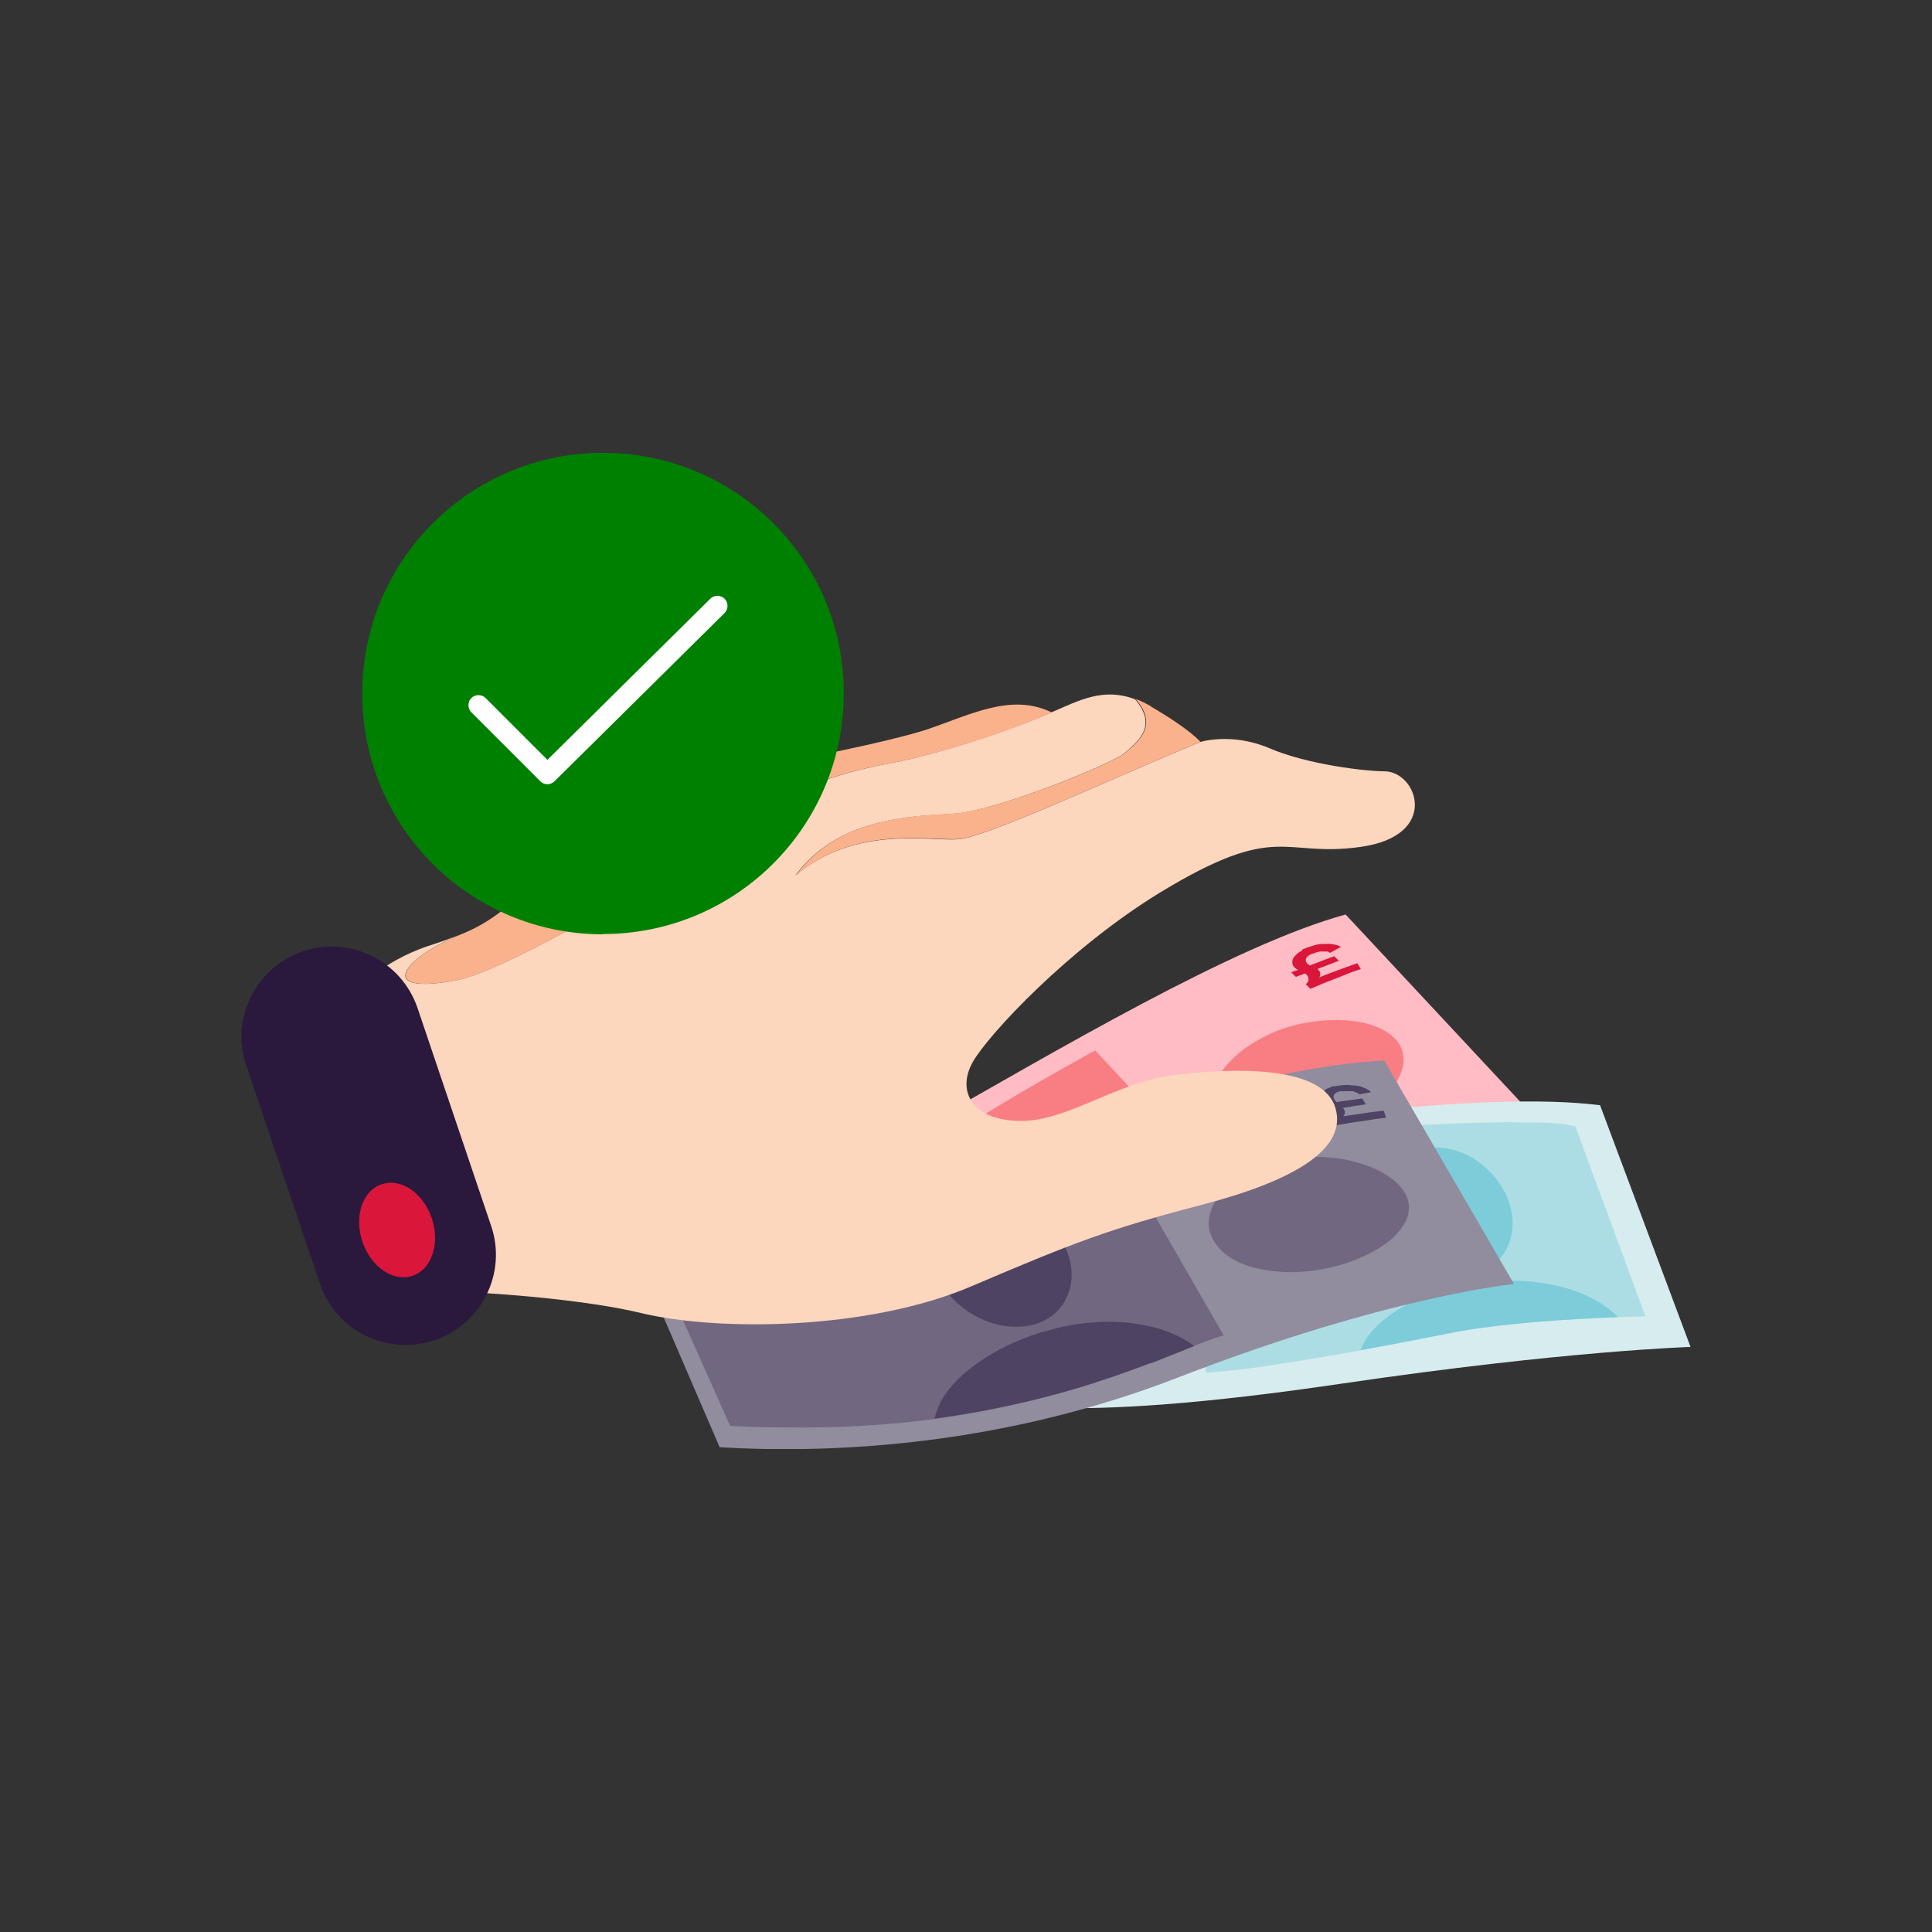
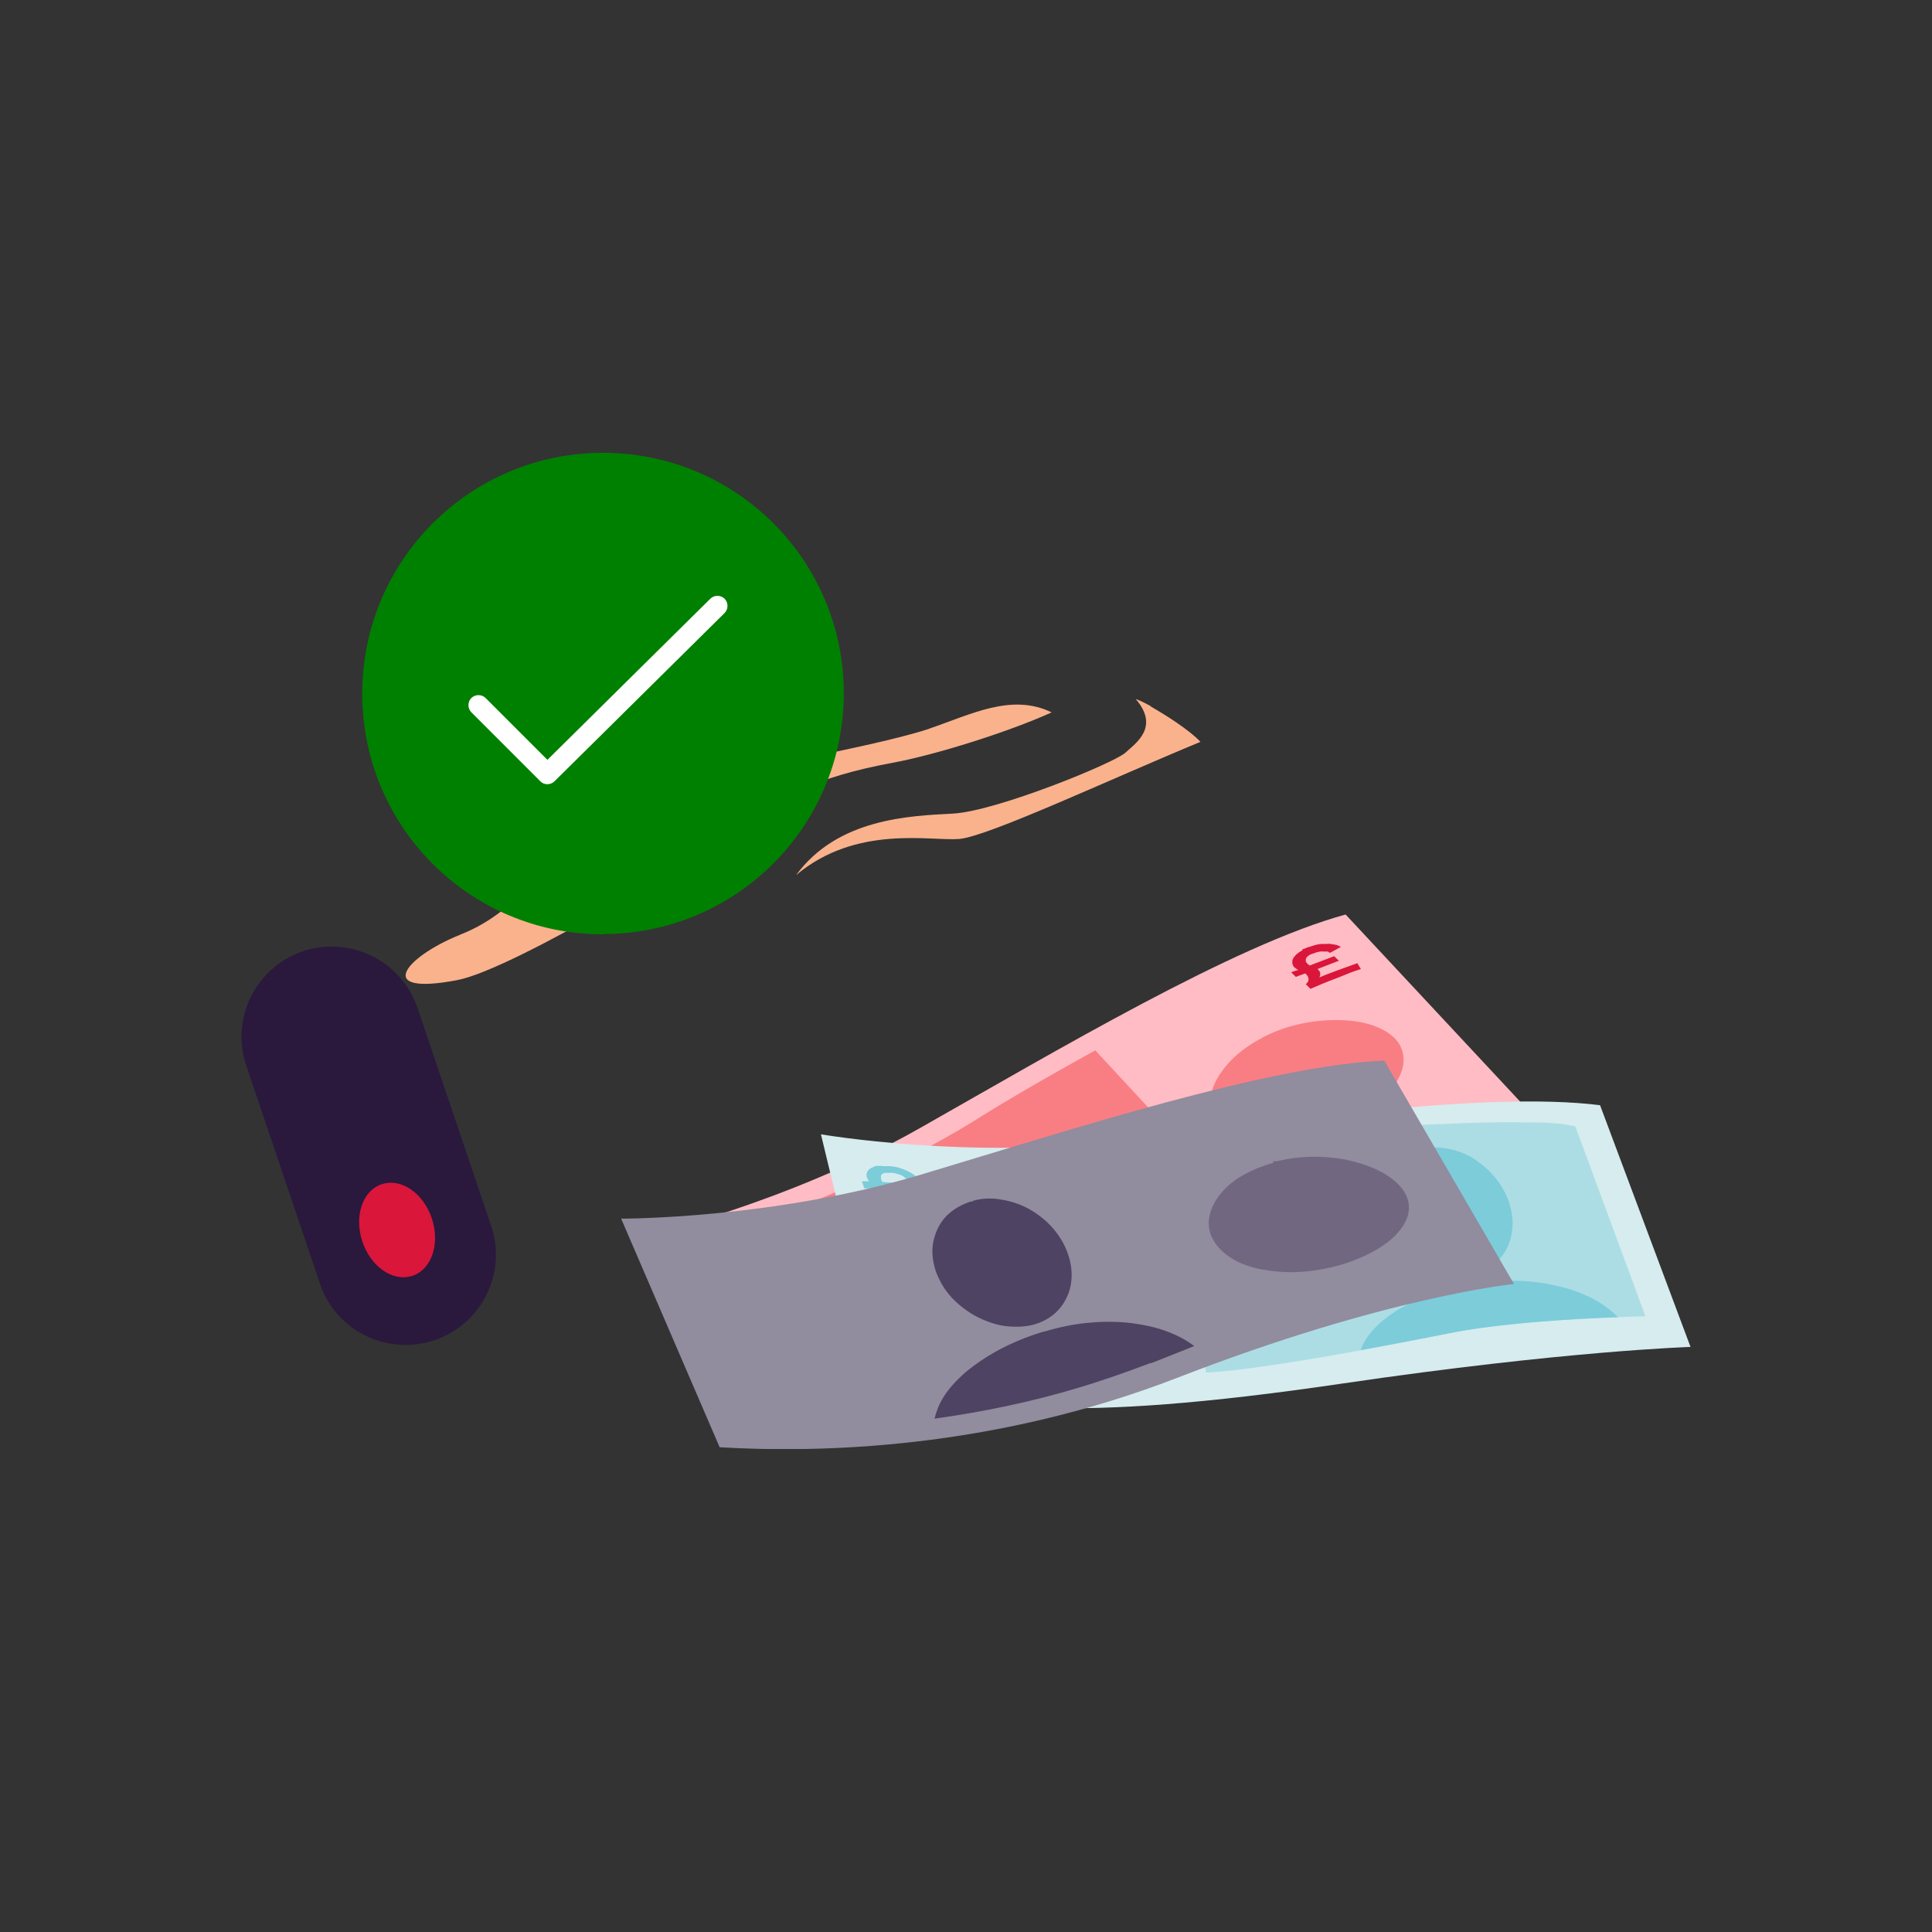
<svg xmlns="http://www.w3.org/2000/svg" width="64" height="64" viewBox="0 0 64 64" fill="none">
  <rect x="0" y="0" width="64" height="64" fill="#333333" stroke="none" />
  <g clip-path="url(#clip0_1535_8198)">
    <path d="M21.104 41.006C21.104 41.006 25.982 39.915 30.482 37.365C34.983 34.814 40.87 31.308 44.575 30.294L50.414 36.553C50.414 36.553 46.398 37.896 40.249 42.04C34.779 45.73 29.202 47.121 25.972 47.652L21.104 40.997V41.006Z" fill="#FFBCC4" />
    <path d="M21.996 41.364C21.996 41.364 26.089 46.812 26.167 46.908C26.167 46.908 26.652 46.822 26.69 46.812C27.156 46.735 27.583 46.638 28.048 46.541C29.561 46.223 31.045 45.807 32.5 45.266C34.081 44.687 35.633 43.962 37.107 43.132C37.854 42.706 38.572 42.252 39.289 41.779C39.474 41.654 41.394 40.311 41.442 40.359L36.283 34.795C36.283 34.795 34.159 35.954 32.558 36.949C32.558 36.949 27.777 40.089 22.006 41.354L21.996 41.364Z" fill="#F97E83" />
    <path d="M43.14 31.482C43.14 31.482 43.101 31.501 43.092 31.51C43.082 31.52 43.062 31.53 43.043 31.539C43.024 31.549 43.014 31.559 43.004 31.568C42.995 31.578 42.975 31.588 42.965 31.597C42.946 31.617 42.927 31.636 42.907 31.655C42.888 31.675 42.878 31.694 42.859 31.713C42.839 31.733 42.839 31.752 42.83 31.771C42.82 31.791 42.81 31.81 42.81 31.829C42.81 31.849 42.81 31.868 42.81 31.887C42.81 31.907 42.81 31.926 42.82 31.945C42.83 31.965 42.83 31.984 42.839 31.993C42.849 32.003 42.859 32.032 42.878 32.042L42.936 32.09L43.004 32.129C43.004 32.129 42.965 32.148 42.946 32.148C42.927 32.148 42.907 32.167 42.888 32.167C42.868 32.167 42.849 32.187 42.83 32.187C42.81 32.187 42.791 32.206 42.772 32.206L42.81 32.245L42.849 32.283L42.888 32.322L42.927 32.361C42.927 32.361 42.975 32.341 43.004 32.331C43.033 32.322 43.053 32.312 43.082 32.303C43.111 32.293 43.13 32.283 43.159 32.274C43.188 32.264 43.208 32.254 43.237 32.245L43.285 32.293C43.285 32.293 43.305 32.322 43.315 32.331C43.324 32.341 43.334 32.361 43.334 32.37C43.334 32.38 43.334 32.399 43.344 32.409C43.353 32.419 43.344 32.438 43.344 32.447C43.344 32.457 43.344 32.476 43.344 32.486C43.344 32.496 43.334 32.515 43.324 32.525C43.315 32.534 43.305 32.554 43.295 32.563C43.285 32.573 43.276 32.592 43.256 32.602C43.266 32.612 43.276 32.631 43.295 32.641C43.315 32.65 43.315 32.67 43.334 32.679C43.353 32.689 43.353 32.708 43.373 32.718C43.392 32.728 43.392 32.747 43.412 32.757C43.547 32.699 43.683 32.641 43.819 32.583C43.955 32.525 44.09 32.476 44.236 32.419C44.382 32.361 44.517 32.312 44.653 32.254C44.789 32.196 44.934 32.148 45.08 32.1C45.07 32.08 45.06 32.061 45.051 32.051C45.041 32.042 45.031 32.013 45.022 32.003C45.012 31.993 45.002 31.965 44.992 31.955C44.983 31.945 44.973 31.916 44.963 31.907C44.857 31.945 44.75 31.984 44.643 32.022C44.537 32.061 44.43 32.1 44.323 32.138C44.217 32.177 44.11 32.216 44.013 32.254C43.916 32.293 43.809 32.331 43.703 32.38C43.703 32.37 43.712 32.361 43.722 32.341C43.732 32.322 43.722 32.322 43.732 32.312C43.741 32.303 43.732 32.293 43.732 32.283C43.732 32.274 43.732 32.264 43.732 32.254C43.732 32.245 43.732 32.235 43.732 32.225C43.732 32.216 43.732 32.206 43.722 32.196C43.712 32.187 43.712 32.177 43.703 32.167C43.693 32.158 43.683 32.148 43.683 32.138L43.644 32.1C43.703 32.08 43.761 32.051 43.819 32.032C43.877 32.013 43.935 31.984 43.994 31.965C44.052 31.945 44.11 31.916 44.168 31.897C44.226 31.878 44.285 31.849 44.352 31.829C44.343 31.82 44.323 31.8 44.314 31.791C44.304 31.781 44.285 31.762 44.275 31.752C44.265 31.742 44.246 31.723 44.236 31.713C44.226 31.704 44.207 31.684 44.197 31.675C44.129 31.704 44.061 31.723 43.994 31.752C43.926 31.781 43.858 31.8 43.79 31.829C43.722 31.858 43.654 31.878 43.586 31.907C43.518 31.936 43.45 31.955 43.392 31.984L43.344 31.955L43.295 31.907C43.295 31.907 43.276 31.878 43.266 31.868C43.256 31.858 43.256 31.839 43.256 31.829C43.256 31.82 43.256 31.8 43.256 31.781C43.256 31.762 43.266 31.752 43.276 31.733C43.276 31.723 43.285 31.713 43.295 31.704C43.305 31.694 43.315 31.684 43.324 31.675C43.334 31.665 43.353 31.655 43.363 31.646C43.373 31.636 43.392 31.626 43.412 31.617C43.412 31.617 43.431 31.617 43.441 31.607C43.45 31.597 43.46 31.607 43.47 31.597C43.48 31.588 43.489 31.597 43.499 31.588C43.509 31.578 43.518 31.588 43.528 31.578C43.557 31.568 43.577 31.559 43.606 31.549C43.635 31.539 43.654 31.539 43.683 31.53C43.712 31.52 43.732 31.53 43.751 31.52C43.77 31.51 43.8 31.52 43.819 31.52C43.838 31.52 43.867 31.52 43.887 31.52C43.906 31.52 43.926 31.52 43.955 31.52C43.984 31.52 43.994 31.52 44.013 31.539C44.032 31.559 44.052 31.559 44.071 31.559C44.1 31.539 44.129 31.53 44.158 31.51C44.188 31.491 44.217 31.482 44.246 31.462C44.275 31.443 44.304 31.433 44.333 31.414C44.362 31.395 44.391 31.385 44.42 31.366C44.391 31.346 44.352 31.337 44.314 31.317C44.275 31.298 44.236 31.298 44.197 31.288C44.158 31.279 44.12 31.279 44.071 31.269C44.023 31.259 43.984 31.269 43.935 31.269C43.887 31.269 43.838 31.269 43.79 31.269C43.741 31.269 43.693 31.279 43.644 31.288C43.596 31.298 43.547 31.308 43.499 31.327C43.45 31.346 43.402 31.356 43.344 31.375C43.324 31.375 43.305 31.385 43.285 31.395C43.266 31.404 43.247 31.404 43.237 31.414C43.227 31.424 43.208 31.433 43.188 31.433C43.169 31.433 43.159 31.453 43.14 31.453" fill="#DA163B" />
    <path d="M41.772 34.399C41.394 34.602 41.074 34.834 40.821 35.085C40.569 35.336 40.375 35.607 40.249 35.867C40.123 36.128 40.075 36.399 40.094 36.66C40.113 36.92 40.21 37.142 40.395 37.345C40.579 37.558 40.841 37.712 41.142 37.809C41.442 37.906 41.801 37.954 42.179 37.944C42.557 37.935 42.965 37.877 43.372 37.761C43.78 37.645 44.197 37.49 44.594 37.278C44.982 37.065 45.331 36.833 45.613 36.582C45.894 36.331 46.117 36.08 46.272 35.819C46.427 35.558 46.505 35.307 46.495 35.075C46.486 34.843 46.408 34.612 46.224 34.418C46.039 34.225 45.778 34.071 45.467 33.964C45.157 33.858 44.779 33.8 44.381 33.791C43.983 33.781 43.556 33.819 43.13 33.906C42.703 33.993 42.276 34.138 41.879 34.341C41.869 34.341 41.859 34.351 41.84 34.36C41.82 34.37 41.82 34.37 41.811 34.38C41.801 34.389 41.791 34.389 41.782 34.399C41.772 34.409 41.762 34.409 41.752 34.418" fill="#F97E83" />
-     <path d="M32.354 37.867C32.354 37.867 32.354 37.867 32.344 37.867C32.334 37.867 32.344 37.867 32.334 37.867C32.325 37.867 32.334 37.867 32.325 37.867C32.315 37.867 32.325 37.867 32.315 37.867C32.063 38.012 31.859 38.195 31.704 38.408C31.549 38.62 31.452 38.852 31.413 39.103C31.374 39.354 31.384 39.615 31.461 39.876C31.539 40.137 31.675 40.398 31.869 40.639C32.063 40.881 32.315 41.084 32.586 41.238C32.858 41.393 33.159 41.518 33.469 41.586C33.779 41.654 34.09 41.673 34.4 41.644C34.71 41.615 35.001 41.528 35.263 41.383C35.525 41.238 35.729 41.045 35.874 40.823C36.02 40.601 36.107 40.359 36.136 40.098C36.165 39.837 36.136 39.567 36.049 39.306C35.962 39.045 35.816 38.785 35.603 38.543C35.399 38.311 35.157 38.108 34.895 37.963C34.633 37.819 34.342 37.703 34.051 37.645C33.76 37.587 33.459 37.567 33.168 37.596C32.877 37.625 32.596 37.712 32.344 37.847" fill="#DA163B" />
    <path d="M39.279 41.789C39.386 41.721 40.007 41.286 40.55 40.91C40.259 40.784 39.939 40.688 39.599 40.639C39.202 40.581 38.785 40.581 38.348 40.639C37.912 40.688 37.456 40.784 37.01 40.929C36.554 41.074 36.098 41.277 35.662 41.518C35.652 41.518 35.642 41.528 35.633 41.538C35.623 41.538 35.613 41.547 35.603 41.557C35.594 41.557 35.584 41.566 35.574 41.576C35.565 41.586 35.555 41.586 35.545 41.596C35.099 41.856 34.682 42.146 34.333 42.455C33.974 42.764 33.664 43.093 33.421 43.421C33.169 43.75 32.985 44.088 32.868 44.416C32.781 44.677 32.742 44.928 32.742 45.17C34.245 44.6 35.73 43.924 37.126 43.131C37.873 42.706 38.591 42.252 39.308 41.779L39.279 41.789Z" fill="#DA163B" />
    <path d="M27.205 37.577C27.205 37.577 32.132 38.427 37.273 37.78C42.413 37.133 49.193 36.138 53.004 36.611L56.001 44.619C56.001 44.619 51.85 44.745 44.498 45.827C35.139 47.208 32.675 46.561 29.222 45.972L27.195 37.577H27.205Z" fill="#D6ECEE" />
    <path d="M52.179 37.297L54.507 43.605C54.507 43.605 50.307 43.673 47.921 44.184C47.921 44.184 42.15 45.363 39.958 45.469L38.416 38.263C38.426 38.321 41.752 37.838 41.927 37.819C42.887 37.693 43.838 37.538 44.808 37.432C45.913 37.316 47.038 37.258 48.154 37.22C48.93 37.191 49.706 37.162 50.481 37.181C51.044 37.181 51.636 37.181 52.188 37.316L52.179 37.297Z" fill="#ACDDE4" />
    <path d="M53.605 43.634C53.392 43.431 53.15 43.238 52.878 43.083C52.548 42.9 52.17 42.745 51.753 42.639C51.336 42.533 50.899 42.456 50.444 42.436C49.988 42.407 49.503 42.436 49.018 42.494H48.979C48.979 42.494 48.96 42.494 48.94 42.504C48.931 42.504 48.921 42.504 48.901 42.504C48.892 42.504 48.882 42.504 48.863 42.504C48.368 42.581 47.893 42.697 47.466 42.852C47.039 43.006 46.642 43.19 46.302 43.392C45.963 43.605 45.672 43.837 45.449 44.098C45.274 44.291 45.158 44.503 45.07 44.726C46.642 44.436 47.912 44.185 47.912 44.185C49.609 43.827 52.228 43.682 53.596 43.634H53.605Z" fill="#7CCCDA" />
    <path d="M47.35 38.041C47.35 38.041 47.34 38.041 47.33 38.041C47.321 38.041 47.321 38.041 47.311 38.041C47.301 38.041 47.301 38.041 47.291 38.041C47.282 38.041 47.282 38.041 47.272 38.041C46.991 38.079 46.748 38.176 46.535 38.311C46.322 38.447 46.147 38.63 46.021 38.833C45.895 39.036 45.817 39.287 45.788 39.538C45.759 39.789 45.788 40.079 45.885 40.369C45.982 40.659 46.128 40.919 46.312 41.161C46.496 41.402 46.729 41.615 46.981 41.779C47.233 41.943 47.514 42.079 47.796 42.156C48.077 42.233 48.378 42.262 48.659 42.224C48.95 42.185 49.202 42.088 49.406 41.943C49.609 41.798 49.784 41.605 49.901 41.383C50.017 41.161 50.085 40.91 50.104 40.639C50.123 40.369 50.075 40.089 49.978 39.799C49.881 39.519 49.726 39.258 49.542 39.026C49.357 38.794 49.134 38.601 48.901 38.437C48.669 38.273 48.397 38.157 48.126 38.089C47.854 38.021 47.573 37.992 47.301 38.021" fill="#7CCCDA" />
-     <path d="M33.131 40.601C32.705 40.668 32.326 40.775 32.006 40.929C31.686 41.084 31.415 41.267 31.201 41.48C30.988 41.692 30.852 41.924 30.794 42.175C30.736 42.426 30.745 42.678 30.842 42.929C30.949 43.19 31.133 43.421 31.395 43.615C31.657 43.808 31.967 43.972 32.326 44.088C32.685 44.204 33.093 44.281 33.51 44.31C33.927 44.339 34.382 44.33 34.829 44.262C35.265 44.194 35.672 44.088 36.022 43.943C36.371 43.798 36.671 43.634 36.894 43.441C37.117 43.248 37.282 43.035 37.36 42.813C37.438 42.591 37.428 42.349 37.321 42.108C37.215 41.866 37.02 41.634 36.759 41.431C36.497 41.229 36.167 41.045 35.798 40.91C35.43 40.775 35.013 40.668 34.586 40.61C34.159 40.552 33.703 40.552 33.257 40.61C33.248 40.61 33.228 40.61 33.219 40.61C33.209 40.61 33.19 40.61 33.18 40.61C33.17 40.61 33.151 40.61 33.141 40.61C33.131 40.61 33.112 40.61 33.102 40.61" fill="#ACDDE4" />
    <path d="M29.222 38.621C29.222 38.621 29.183 38.621 29.164 38.621C29.144 38.621 29.125 38.621 29.106 38.621C29.086 38.621 29.067 38.621 29.057 38.621C29.047 38.621 29.028 38.621 29.009 38.63C28.98 38.63 28.95 38.65 28.931 38.659C28.912 38.669 28.883 38.679 28.863 38.688C28.844 38.698 28.824 38.717 28.805 38.727C28.785 38.736 28.776 38.756 28.756 38.775C28.747 38.794 28.737 38.804 28.727 38.824C28.718 38.843 28.718 38.862 28.708 38.881C28.698 38.901 28.708 38.92 28.708 38.939C28.708 38.959 28.708 38.978 28.718 38.997L28.747 39.065L28.785 39.133C28.785 39.133 28.747 39.133 28.727 39.133C28.708 39.133 28.689 39.133 28.669 39.133C28.65 39.133 28.63 39.133 28.611 39.133C28.591 39.133 28.572 39.133 28.553 39.133L28.572 39.191L28.591 39.248L28.611 39.306L28.63 39.364C28.63 39.364 28.689 39.364 28.708 39.364C28.727 39.364 28.756 39.364 28.785 39.364C28.815 39.364 28.844 39.364 28.863 39.364C28.883 39.364 28.921 39.364 28.941 39.364L28.97 39.432C28.97 39.432 28.97 39.461 28.98 39.48C28.989 39.5 28.98 39.509 28.98 39.529C28.98 39.548 28.98 39.558 28.98 39.567C28.98 39.577 28.97 39.587 28.96 39.596C28.96 39.606 28.941 39.616 28.931 39.625C28.921 39.635 28.912 39.645 28.892 39.654C28.873 39.664 28.863 39.673 28.853 39.673C28.844 39.673 28.824 39.683 28.805 39.693C28.805 39.712 28.805 39.722 28.815 39.741C28.824 39.761 28.824 39.77 28.834 39.789C28.844 39.809 28.844 39.828 28.853 39.838C28.863 39.847 28.863 39.876 28.873 39.886C29.018 39.886 29.164 39.905 29.319 39.915C29.474 39.925 29.62 39.934 29.765 39.954C29.911 39.973 30.066 39.983 30.211 39.992C30.357 40.002 30.512 40.021 30.657 40.041C30.657 40.021 30.657 40.002 30.657 39.983C30.657 39.963 30.657 39.944 30.657 39.925C30.657 39.905 30.657 39.886 30.657 39.867C30.657 39.847 30.657 39.828 30.657 39.809C30.541 39.799 30.434 39.78 30.318 39.77C30.202 39.761 30.095 39.751 29.979 39.731C29.862 39.712 29.755 39.712 29.649 39.703C29.542 39.693 29.426 39.683 29.319 39.673C29.329 39.673 29.338 39.654 29.348 39.654C29.358 39.654 29.367 39.635 29.377 39.625C29.387 39.616 29.387 39.606 29.396 39.596C29.406 39.587 29.396 39.577 29.406 39.567C29.406 39.558 29.406 39.548 29.406 39.538C29.406 39.529 29.406 39.519 29.406 39.509C29.406 39.5 29.406 39.49 29.406 39.48C29.406 39.471 29.406 39.461 29.406 39.442L29.387 39.384C29.455 39.384 29.513 39.393 29.581 39.403C29.649 39.413 29.707 39.413 29.775 39.422C29.843 39.432 29.901 39.432 29.969 39.442C30.037 39.451 30.095 39.451 30.163 39.461C30.163 39.442 30.153 39.422 30.143 39.403C30.134 39.384 30.134 39.364 30.124 39.345C30.114 39.326 30.114 39.306 30.105 39.287C30.095 39.268 30.095 39.248 30.085 39.229C30.017 39.229 29.94 39.21 29.872 39.21C29.804 39.21 29.726 39.2 29.658 39.191C29.59 39.181 29.513 39.181 29.445 39.171C29.377 39.162 29.3 39.162 29.232 39.152L29.203 39.104L29.183 39.046C29.183 39.046 29.183 39.017 29.183 38.997C29.183 38.978 29.183 38.968 29.183 38.949C29.183 38.93 29.193 38.92 29.203 38.91C29.212 38.901 29.222 38.891 29.241 38.881C29.251 38.881 29.261 38.872 29.28 38.862C29.3 38.852 29.309 38.852 29.319 38.852C29.329 38.852 29.348 38.852 29.367 38.852C29.387 38.852 29.406 38.852 29.426 38.852C29.426 38.852 29.445 38.852 29.455 38.852C29.464 38.852 29.474 38.852 29.484 38.852C29.494 38.852 29.503 38.852 29.513 38.852C29.523 38.852 29.532 38.852 29.552 38.852C29.581 38.852 29.61 38.852 29.629 38.862C29.649 38.872 29.678 38.862 29.707 38.881C29.736 38.901 29.755 38.891 29.775 38.901C29.794 38.91 29.814 38.92 29.833 38.92C29.852 38.92 29.872 38.939 29.891 38.949C29.911 38.959 29.93 38.968 29.949 38.988C29.969 39.007 29.979 39.017 29.998 39.026C30.017 39.036 30.027 39.055 30.037 39.075C30.066 39.075 30.105 39.075 30.134 39.075C30.163 39.075 30.202 39.075 30.231 39.075C30.26 39.075 30.299 39.075 30.328 39.075C30.357 39.075 30.395 39.075 30.425 39.075C30.405 39.046 30.376 39.017 30.357 38.988C30.337 38.959 30.299 38.93 30.269 38.91C30.24 38.891 30.202 38.862 30.163 38.843C30.124 38.824 30.085 38.804 30.046 38.785C30.008 38.766 29.959 38.746 29.911 38.727C29.862 38.708 29.814 38.698 29.765 38.679C29.717 38.659 29.668 38.659 29.62 38.65C29.571 38.64 29.513 38.63 29.464 38.63C29.445 38.63 29.426 38.63 29.406 38.63C29.387 38.63 29.367 38.63 29.348 38.63C29.329 38.63 29.309 38.63 29.3 38.63C29.29 38.63 29.261 38.63 29.251 38.63" fill="#7CCCDA" />
    <path d="M20.58 40.369C20.58 40.369 25.585 40.388 30.541 38.901C35.497 37.413 42.015 35.297 45.855 35.133L50.152 42.533C50.152 42.533 45.933 42.948 39.018 45.634C32.859 48.02 27.108 48.136 23.839 47.942L20.58 40.379V40.369Z" fill="#918C9E" />
-     <path d="M21.365 40.91C21.365 40.91 24.139 47.131 24.188 47.237C24.188 47.237 24.673 47.257 24.721 47.257C25.196 47.285 25.633 47.285 26.108 47.285C27.65 47.305 29.202 47.227 30.734 47.034C32.412 46.822 34.081 46.464 35.7 45.981C36.515 45.74 37.33 45.45 38.125 45.151C38.338 45.073 40.501 44.185 40.54 44.243L36.757 37.674C36.757 37.674 34.43 38.331 32.645 38.949C32.645 38.949 27.282 40.949 21.375 40.9L21.365 40.91Z" fill="#726780" />
-     <path d="M44.188 35.974C44.188 35.974 44.149 35.983 44.13 35.993C44.11 36.003 44.091 36.003 44.081 36.012C44.072 36.022 44.052 36.022 44.033 36.032C44.013 36.041 44.004 36.041 43.984 36.051C43.955 36.061 43.936 36.08 43.916 36.09C43.897 36.099 43.877 36.119 43.858 36.138C43.839 36.157 43.829 36.167 43.81 36.186C43.79 36.206 43.79 36.225 43.781 36.244C43.781 36.264 43.771 36.283 43.761 36.302C43.751 36.322 43.761 36.341 43.761 36.36C43.761 36.379 43.761 36.399 43.771 36.418C43.781 36.437 43.79 36.457 43.8 36.476L43.848 36.534L43.907 36.592C43.907 36.592 43.868 36.592 43.848 36.592C43.829 36.592 43.81 36.592 43.79 36.602C43.771 36.611 43.751 36.602 43.732 36.611C43.713 36.621 43.693 36.611 43.674 36.621L43.703 36.669L43.732 36.718L43.761 36.766L43.79 36.814C43.79 36.814 43.839 36.804 43.868 36.795C43.897 36.785 43.916 36.795 43.945 36.785C43.974 36.776 43.994 36.785 44.023 36.776C44.052 36.766 44.072 36.776 44.101 36.766L44.139 36.824C44.139 36.824 44.159 36.853 44.159 36.872C44.159 36.891 44.169 36.901 44.169 36.911C44.169 36.92 44.169 36.94 44.169 36.949C44.169 36.959 44.169 36.978 44.169 36.988C44.169 36.998 44.159 37.007 44.149 37.017C44.139 37.027 44.13 37.036 44.12 37.046C44.11 37.056 44.101 37.065 44.081 37.075C44.062 37.085 44.052 37.094 44.033 37.104C44.033 37.123 44.052 37.133 44.062 37.152C44.072 37.172 44.081 37.181 44.091 37.2C44.101 37.22 44.11 37.23 44.12 37.249C44.13 37.268 44.139 37.278 44.149 37.297C44.295 37.268 44.44 37.249 44.586 37.22C44.731 37.191 44.877 37.172 45.022 37.152C45.167 37.133 45.313 37.114 45.468 37.085C45.623 37.056 45.769 37.046 45.914 37.027C45.914 37.007 45.905 36.988 45.895 36.969C45.885 36.949 45.885 36.93 45.876 36.911C45.866 36.891 45.866 36.872 45.856 36.853C45.846 36.833 45.846 36.814 45.837 36.795C45.72 36.804 45.614 36.824 45.497 36.833C45.381 36.843 45.274 36.862 45.158 36.882C45.041 36.901 44.935 36.911 44.828 36.93C44.721 36.949 44.605 36.959 44.498 36.978C44.498 36.969 44.518 36.959 44.518 36.949C44.518 36.94 44.527 36.93 44.537 36.92C44.547 36.911 44.537 36.901 44.547 36.891C44.556 36.882 44.547 36.872 44.547 36.862C44.547 36.853 44.547 36.843 44.547 36.833C44.547 36.824 44.547 36.814 44.547 36.804C44.547 36.795 44.547 36.785 44.537 36.776C44.527 36.766 44.527 36.756 44.518 36.746L44.489 36.698C44.547 36.698 44.615 36.679 44.673 36.669C44.731 36.66 44.799 36.65 44.857 36.64C44.915 36.631 44.983 36.621 45.051 36.611C45.119 36.602 45.177 36.592 45.245 36.582C45.235 36.563 45.226 36.553 45.216 36.534C45.206 36.515 45.197 36.505 45.187 36.486C45.177 36.466 45.167 36.457 45.158 36.437C45.148 36.418 45.138 36.408 45.129 36.389C45.061 36.389 44.983 36.408 44.915 36.418C44.847 36.428 44.77 36.437 44.702 36.447C44.634 36.457 44.556 36.466 44.489 36.476C44.421 36.486 44.353 36.495 44.275 36.505L44.236 36.466L44.198 36.408C44.198 36.408 44.178 36.379 44.178 36.36C44.178 36.341 44.178 36.331 44.178 36.312C44.178 36.292 44.178 36.283 44.188 36.273C44.198 36.264 44.207 36.244 44.217 36.234C44.217 36.234 44.236 36.215 44.246 36.206C44.256 36.196 44.266 36.186 44.285 36.186C44.304 36.186 44.314 36.177 44.333 36.167C44.353 36.157 44.372 36.157 44.392 36.148C44.392 36.148 44.411 36.148 44.421 36.148C44.43 36.148 44.44 36.148 44.45 36.148C44.459 36.148 44.469 36.148 44.479 36.148C44.489 36.148 44.498 36.148 44.508 36.148C44.537 36.148 44.566 36.148 44.586 36.148C44.605 36.148 44.634 36.148 44.663 36.148C44.692 36.148 44.712 36.148 44.731 36.148C44.75 36.148 44.779 36.148 44.799 36.148C44.818 36.148 44.847 36.148 44.867 36.167C44.886 36.186 44.906 36.177 44.925 36.186C44.944 36.196 44.964 36.206 44.983 36.215C45.003 36.225 45.022 36.234 45.032 36.254C45.061 36.254 45.1 36.234 45.129 36.234C45.158 36.234 45.197 36.215 45.226 36.215C45.255 36.215 45.294 36.196 45.323 36.196C45.352 36.196 45.391 36.177 45.42 36.177C45.391 36.148 45.361 36.128 45.332 36.109C45.303 36.09 45.264 36.07 45.226 36.051C45.187 36.032 45.148 36.022 45.109 36.003C45.071 35.983 45.022 35.974 44.983 35.974C44.935 35.964 44.886 35.954 44.838 35.954C44.789 35.954 44.741 35.954 44.692 35.945C44.644 35.935 44.595 35.945 44.537 35.945C44.479 35.945 44.43 35.945 44.382 35.964C44.362 35.964 44.343 35.964 44.324 35.964C44.304 35.964 44.285 35.964 44.266 35.974C44.246 35.983 44.227 35.974 44.217 35.983C44.207 35.993 44.188 35.983 44.169 35.993" fill="#4E4362" />
    <path d="M42.199 38.514C41.782 38.63 41.423 38.785 41.112 38.968C40.802 39.152 40.56 39.374 40.385 39.606C40.211 39.838 40.094 40.089 40.055 40.34C40.017 40.591 40.055 40.842 40.191 41.074C40.327 41.316 40.54 41.528 40.812 41.692C41.083 41.857 41.423 41.982 41.791 42.05C42.16 42.117 42.567 42.156 42.994 42.137C43.421 42.117 43.857 42.05 44.294 41.934C44.721 41.818 45.108 41.663 45.448 41.48C45.787 41.296 46.059 41.103 46.263 40.881C46.466 40.659 46.602 40.437 46.651 40.205C46.699 39.973 46.67 39.741 46.534 39.509C46.398 39.277 46.175 39.075 45.894 38.901C45.613 38.727 45.264 38.592 44.876 38.485C44.488 38.379 44.071 38.331 43.634 38.321C43.198 38.311 42.752 38.36 42.315 38.466C42.305 38.466 42.286 38.466 42.276 38.466C42.267 38.466 42.247 38.466 42.237 38.466C42.228 38.466 42.208 38.466 42.199 38.466C42.189 38.466 42.17 38.466 42.16 38.476" fill="#726780" />
    <path d="M32.249 39.799C32.249 39.799 32.239 39.799 32.229 39.799C32.22 39.799 32.22 39.799 32.21 39.799C32.2 39.799 32.2 39.799 32.191 39.799C32.181 39.799 32.181 39.799 32.171 39.799C31.89 39.886 31.648 40.021 31.453 40.186C31.259 40.35 31.114 40.562 31.017 40.804C30.92 41.045 30.872 41.297 30.891 41.567C30.91 41.837 30.978 42.118 31.124 42.398C31.259 42.678 31.453 42.929 31.686 43.142C31.919 43.354 32.181 43.538 32.472 43.673C32.763 43.808 33.063 43.905 33.364 43.934C33.665 43.963 33.975 43.953 34.257 43.876C34.547 43.789 34.79 43.654 34.984 43.47C35.178 43.286 35.314 43.064 35.401 42.823C35.488 42.581 35.517 42.311 35.488 42.031C35.459 41.751 35.372 41.47 35.226 41.19C35.081 40.92 34.887 40.669 34.664 40.466C34.441 40.263 34.189 40.089 33.917 39.964C33.645 39.838 33.355 39.761 33.073 39.722C32.792 39.683 32.491 39.703 32.22 39.78" fill="#4E4362" />
    <path d="M38.124 45.16C38.241 45.121 38.939 44.832 39.56 44.59C39.308 44.397 39.017 44.242 38.687 44.117C38.319 43.972 37.901 43.885 37.465 43.827C37.029 43.779 36.563 43.769 36.088 43.817C35.612 43.856 35.128 43.953 34.643 44.097C34.633 44.097 34.623 44.097 34.604 44.107C34.594 44.107 34.584 44.107 34.565 44.117C34.555 44.117 34.546 44.117 34.526 44.127C34.507 44.136 34.507 44.127 34.487 44.136C33.993 44.291 33.527 44.484 33.11 44.706C32.693 44.928 32.325 45.179 32.005 45.44C31.694 45.711 31.432 45.991 31.248 46.29C31.102 46.522 31.015 46.764 30.957 46.995C32.548 46.773 34.148 46.445 35.69 45.981C36.505 45.74 37.319 45.45 38.115 45.151L38.124 45.16Z" fill="#4E4362" />
-     <path d="M45.856 25.55C46.952 25.55 47.718 27.676 45.089 28.052C42.461 28.429 42.374 27.164 38.407 29.579C35.41 31.414 32.733 34.273 32.219 35.191C31.705 36.109 32.151 37.094 33.751 37.133C35.352 37.171 36.962 35.838 38.94 35.606C40.919 35.365 43.819 35.297 44.236 36.698C44.653 38.099 42.771 39.142 39.765 39.924C36.758 40.707 35.594 41.151 32.18 42.61C28.766 44.069 23.781 44.107 21.249 43.499C19.562 43.093 16.71 42.813 13.878 42.736C11.618 42.678 9.805 40.852 9.805 38.591V37.452C9.805 34.621 11.648 32.109 14.363 31.279C14.577 31.211 14.838 31.114 15.197 30.979C13.393 31.723 12.365 32.998 15.139 32.467C17.05 32.1 23.674 28.033 24.586 27.366C25.895 26.41 26.943 25.763 29.552 25.27C30.968 25.009 33.363 24.246 34.828 23.599C35.769 23.193 36.545 22.768 37.602 23.164C38.397 24.092 37.621 24.604 37.262 24.942C36.904 25.27 32.985 26.884 31.55 26.961C30.114 27.038 27.738 27.115 26.351 28.999C28.349 27.318 30.803 27.878 31.753 27.801C32.704 27.724 36.777 25.811 39.745 24.584C39.745 24.584 40.783 24.246 42.054 24.787C43.315 25.328 45.245 25.55 45.846 25.55H45.856Z" fill="#FCD6BD" />
    <path d="M38.126 23.406C39.426 24.159 39.765 24.575 39.765 24.575C36.797 25.802 32.724 27.714 31.773 27.792C30.823 27.869 28.369 27.309 26.371 28.989C27.758 27.106 30.134 27.028 31.57 26.951C33.005 26.874 36.923 25.27 37.282 24.932C37.641 24.604 38.417 24.082 37.622 23.155C37.787 23.213 37.952 23.3 38.126 23.396V23.406Z" fill="#FAB28C" />
    <path d="M30.774 24.14C32.17 23.666 33.509 22.952 34.837 23.599C33.383 24.256 30.977 25.009 29.561 25.27C26.952 25.753 25.905 26.4 24.595 27.366C23.674 28.033 17.059 32.1 15.149 32.467C12.375 32.998 13.403 31.713 15.207 30.979C15.217 30.979 15.236 30.97 15.246 30.96C15.721 30.776 16.186 30.515 16.642 30.158C19.174 28.216 22.239 25.289 23.645 25.019C25.042 24.748 25.556 25.328 25.556 25.328C25.556 25.328 29.377 24.613 30.783 24.14H30.774Z" fill="#FAB28C" />
    <path d="M13.432 44.552C12.18 44.552 11.017 43.769 10.6 42.523L8.155 35.288C7.632 33.733 8.475 32.042 10.037 31.511C11.598 30.989 13.296 31.829 13.829 33.385L16.273 40.62C16.797 42.175 15.953 43.866 14.392 44.397C14.072 44.503 13.752 44.552 13.441 44.552H13.432Z" fill="#2A183D" />
    <path d="M14.304 40.359C14.585 41.19 14.304 42.05 13.664 42.262C13.024 42.475 12.287 41.972 12.005 41.132C11.724 40.291 12.005 39.441 12.646 39.229C13.286 39.016 14.023 39.519 14.304 40.359Z" fill="#DA163B" />
  </g>
  <path d="M19.975 30.941C24.377 30.941 27.951 27.377 27.951 22.965C27.951 18.555 24.377 15 19.975 15C15.574 15 12 18.564 12 22.975C12 27.387 15.564 30.951 19.975 30.951V30.941Z" fill="#008000" />
  <path d="M18.134 25.978C18.046 25.978 17.967 25.949 17.898 25.88L15.614 23.596C15.486 23.468 15.486 23.251 15.614 23.123C15.742 22.995 15.958 22.995 16.086 23.123L18.134 25.171L23.53 19.834C23.658 19.706 23.875 19.706 24.003 19.834C24.131 19.962 24.131 20.179 24.003 20.307L18.37 25.88C18.311 25.939 18.223 25.978 18.134 25.978Z" fill="white" />
  <defs>
    <clipPath id="clip0_1535_8198">
      <rect width="48" height="25" fill="white" transform="translate(8 23)" />
    </clipPath>
  </defs>
</svg>